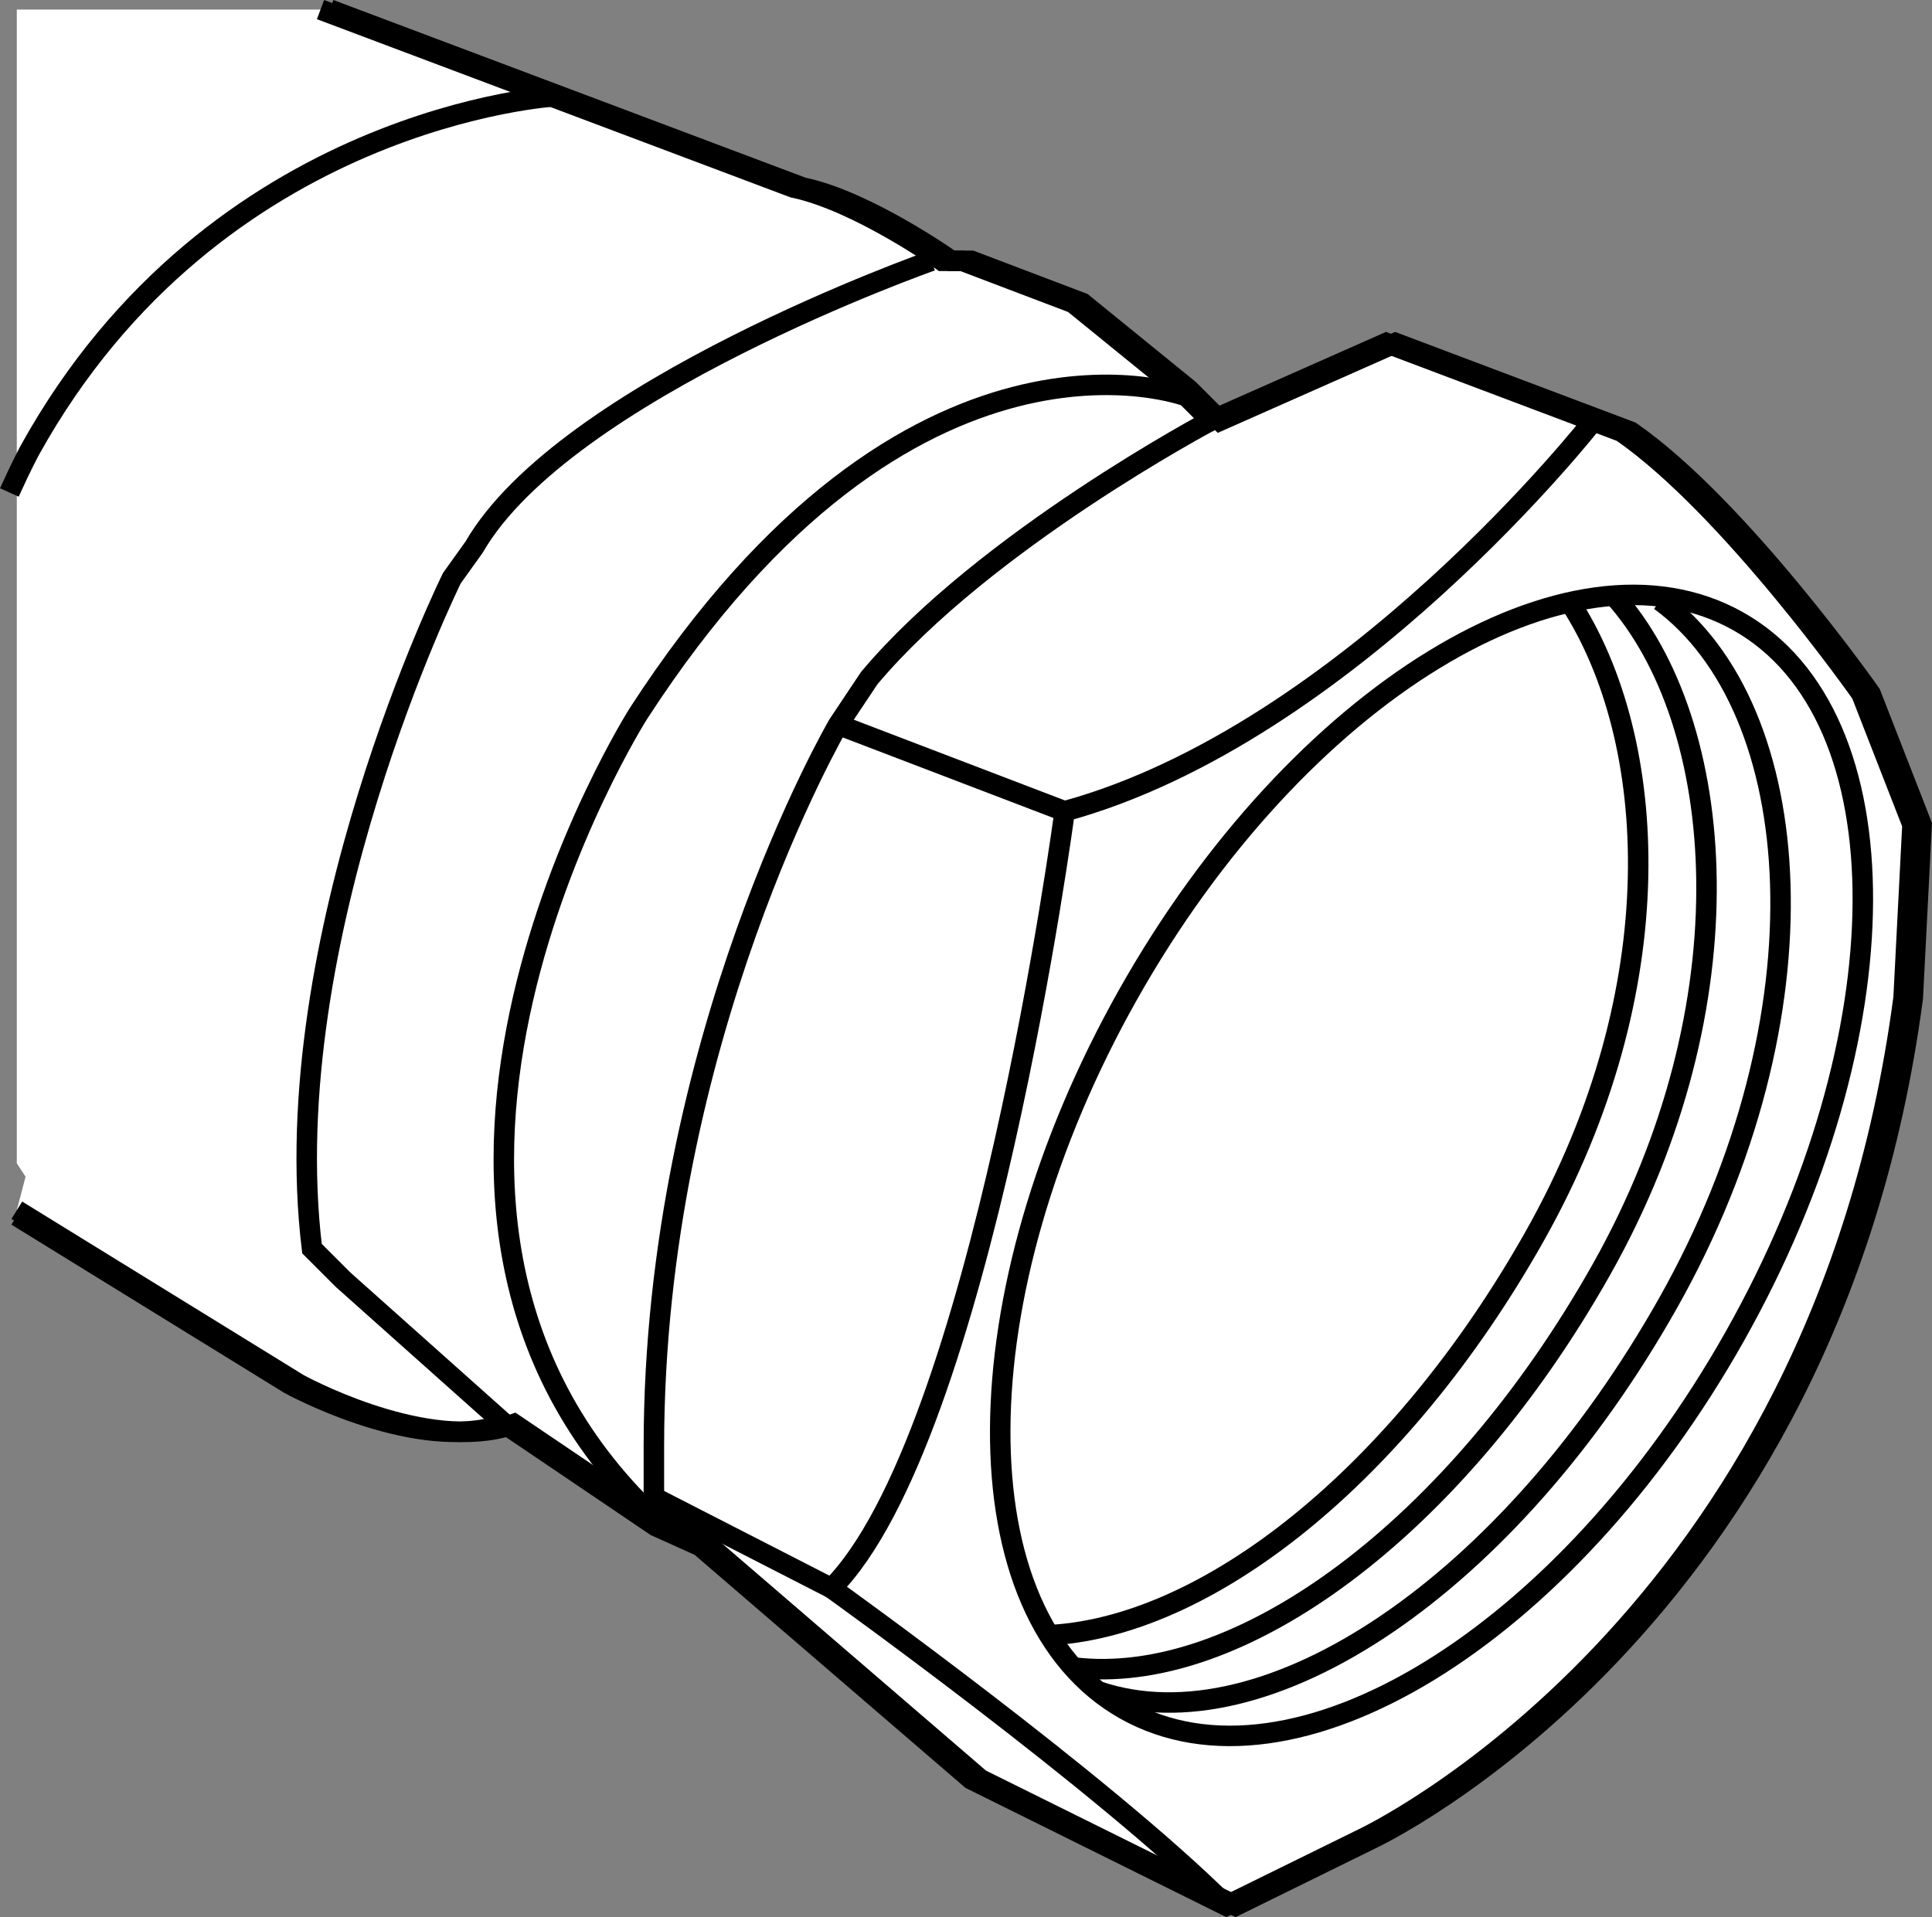
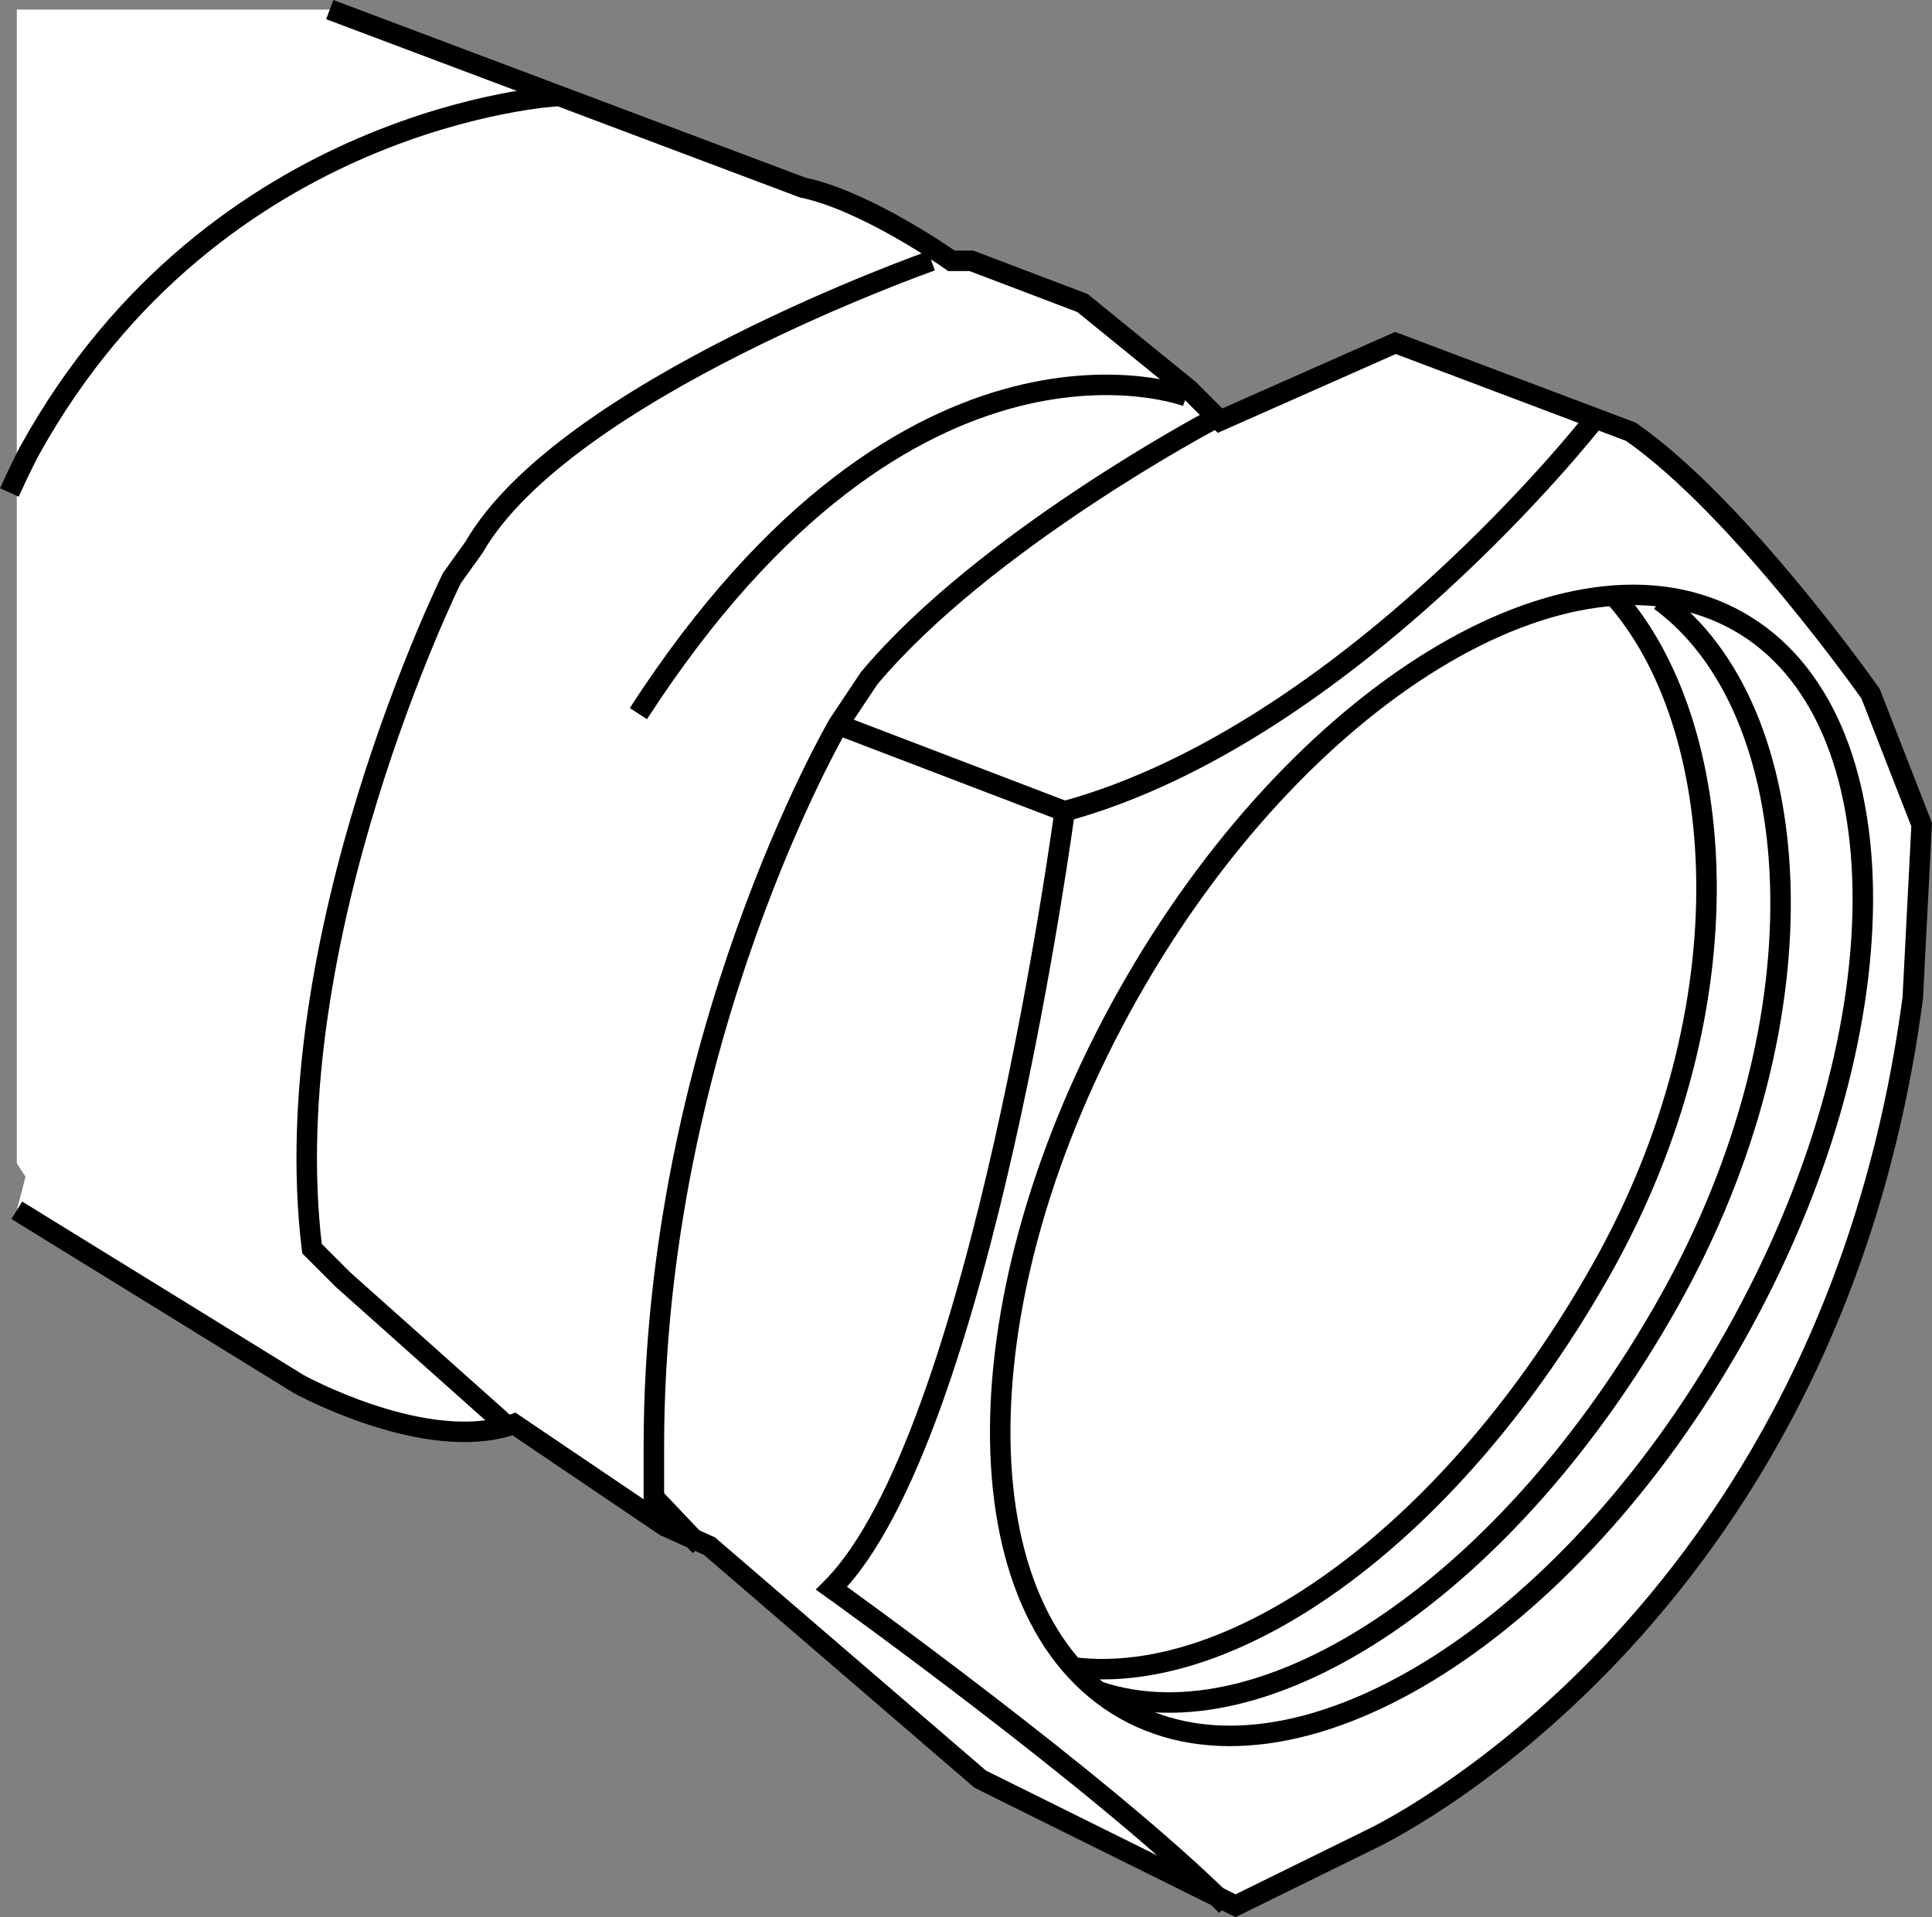
<svg xmlns="http://www.w3.org/2000/svg" version="1.1" id="image_1_" x="0px" y="0px" width="56.576px" height="56.15px" viewBox="0 0 56.576 56.15" enable-background="new 0 0 56.576 56.15" xml:space="preserve">
  <rect x="0" y="0" width="56.576" height="56.15" fill="#808080" stroke="none" />
  <polyline fill="#FFFFFF" points="9.737,0.281 0.492,0.281 0.492,34.072 1.738,35.975 13.156,6.242 " />
  <path fill="#FFFFFF" stroke="#000000" stroke-width="0.6" stroke-miterlimit="10" d="M0.492,35.447l8.254,5.089  c0,0,3.471,1.915,5.991,1.267c0.107-0.028,0.213-0.059,0.316-0.096l4.421,2.991l1.3,0.585l7.932,6.827  l7.476,3.706l3.967-1.951c0,0,13.435-6.241,15.864-24.641l0.26-5.071l-1.496-3.836c0,0-3.835-5.462-7.021-7.672  l-6.893-2.6l-5.136,2.275l-0.91-0.91l-3.12-2.536l-3.251-1.235h-0.585c0,0-2.471-1.755-4.356-2.146  L9.656,0.281" />
-   <path fill="none" stroke="#000000" stroke-width="0.6" stroke-miterlimit="10" d="M0.492,35.613l7.984,4.923  c0,0,3.471,1.915,5.991,1.267c0.107-0.028,0.213-0.059,0.316-0.096l4.421,2.991l1.3,0.585l7.932,6.827  l7.476,3.706l3.967-1.951c0,0,13.436-6.241,15.865-24.641l0.26-5.071l-1.496-3.836c0,0-3.835-5.462-7.021-7.672  l-6.892-2.6l-5.136,2.275l-0.91-0.91l-3.121-2.536l-3.251-1.235h-0.585c0,0-2.471-1.755-4.356-2.146  L9.386,0.281" />
  <path fill="none" stroke="#000000" stroke-width="0.6" stroke-miterlimit="10" d="M35.458,12.319  c0,0-6.622,3.511-10.004,7.542l-0.91,1.365c0,0-5.396,9.232-5.396,21.13v1.496l1.356,1.43" />
  <path fill="none" stroke="#000000" stroke-width="0.6" stroke-miterlimit="10" d="M27.276,7.638c0,0-10.728,3.772-13.393,8.387  L13.232,16.935c0,0-5.201,10.534-4.096,19.635l0.91,0.91l4.737,4.226" />
  <path fill="none" stroke="#000000" stroke-width="0.6" stroke-miterlimit="10" d="M16.317,2.814c0,0-9.996,0.537-15.443,10.371  c0,0-0.243,0.448-0.6,1.239" />
-   <path fill="none" stroke="#000000" stroke-width="0.6" stroke-miterlimit="10" d="M34.748,11.608  c0,0-8.057-3.06-16.054,9.293c0,0-9.162,14.428,0.455,23.536" />
+   <path fill="none" stroke="#000000" stroke-width="0.6" stroke-miterlimit="10" d="M34.748,11.608  c0,0-8.057-3.06-16.054,9.293" />
  <path fill="none" stroke="#000000" stroke-width="0.6" stroke-miterlimit="10" d="M46.655,12.33  c0,0-7.157,9.156-15.478,11.431c0,0-2.439,18.368-6.827,22.756c0,0,7.981,5.716,11.563,9.297" />
-   <line fill="none" stroke="#000000" stroke-width="0.6" stroke-miterlimit="10" x1="24.35" y1="46.517" x2="19.149" y2="43.852" />
  <line fill="none" stroke="#000000" stroke-width="0.6" stroke-miterlimit="10" x1="31.177" y1="23.762" x2="24.545" y2="21.226" />
  <path fill="none" stroke="#000000" stroke-width="0.6" stroke-miterlimit="10" d="M50.803,39.136  c-4.958,8.803-12.954,13.697-17.86,10.935c-4.906-2.765-4.866-12.14,0.092-20.943  c4.959-8.802,12.956-13.697,17.864-10.933C55.804,20.958,55.763,30.334,50.803,39.136z" />
  <path fill="none" stroke="#000000" stroke-width="0.6" stroke-miterlimit="10" d="M48.614,17.591  c4.314,3.158,4.992,12.128,0.236,20.568c-4.638,8.236-11.76,13.05-16.699,11.374" />
  <path fill="none" stroke="#000000" stroke-width="0.6" stroke-miterlimit="10" d="M47.265,17.454  c3.326,3.712,4.016,11.945-0.369,19.727c-4.268,7.578-10.613,12.26-15.475,11.654" />
-   <path fill="none" stroke="#000000" stroke-width="0.6" stroke-miterlimit="10" d="M45.972,17.64  c2.609,4.011,3.057,11.311-1.03,18.565c-3.943,7.001-9.634,11.521-14.338,11.692" />
</svg>